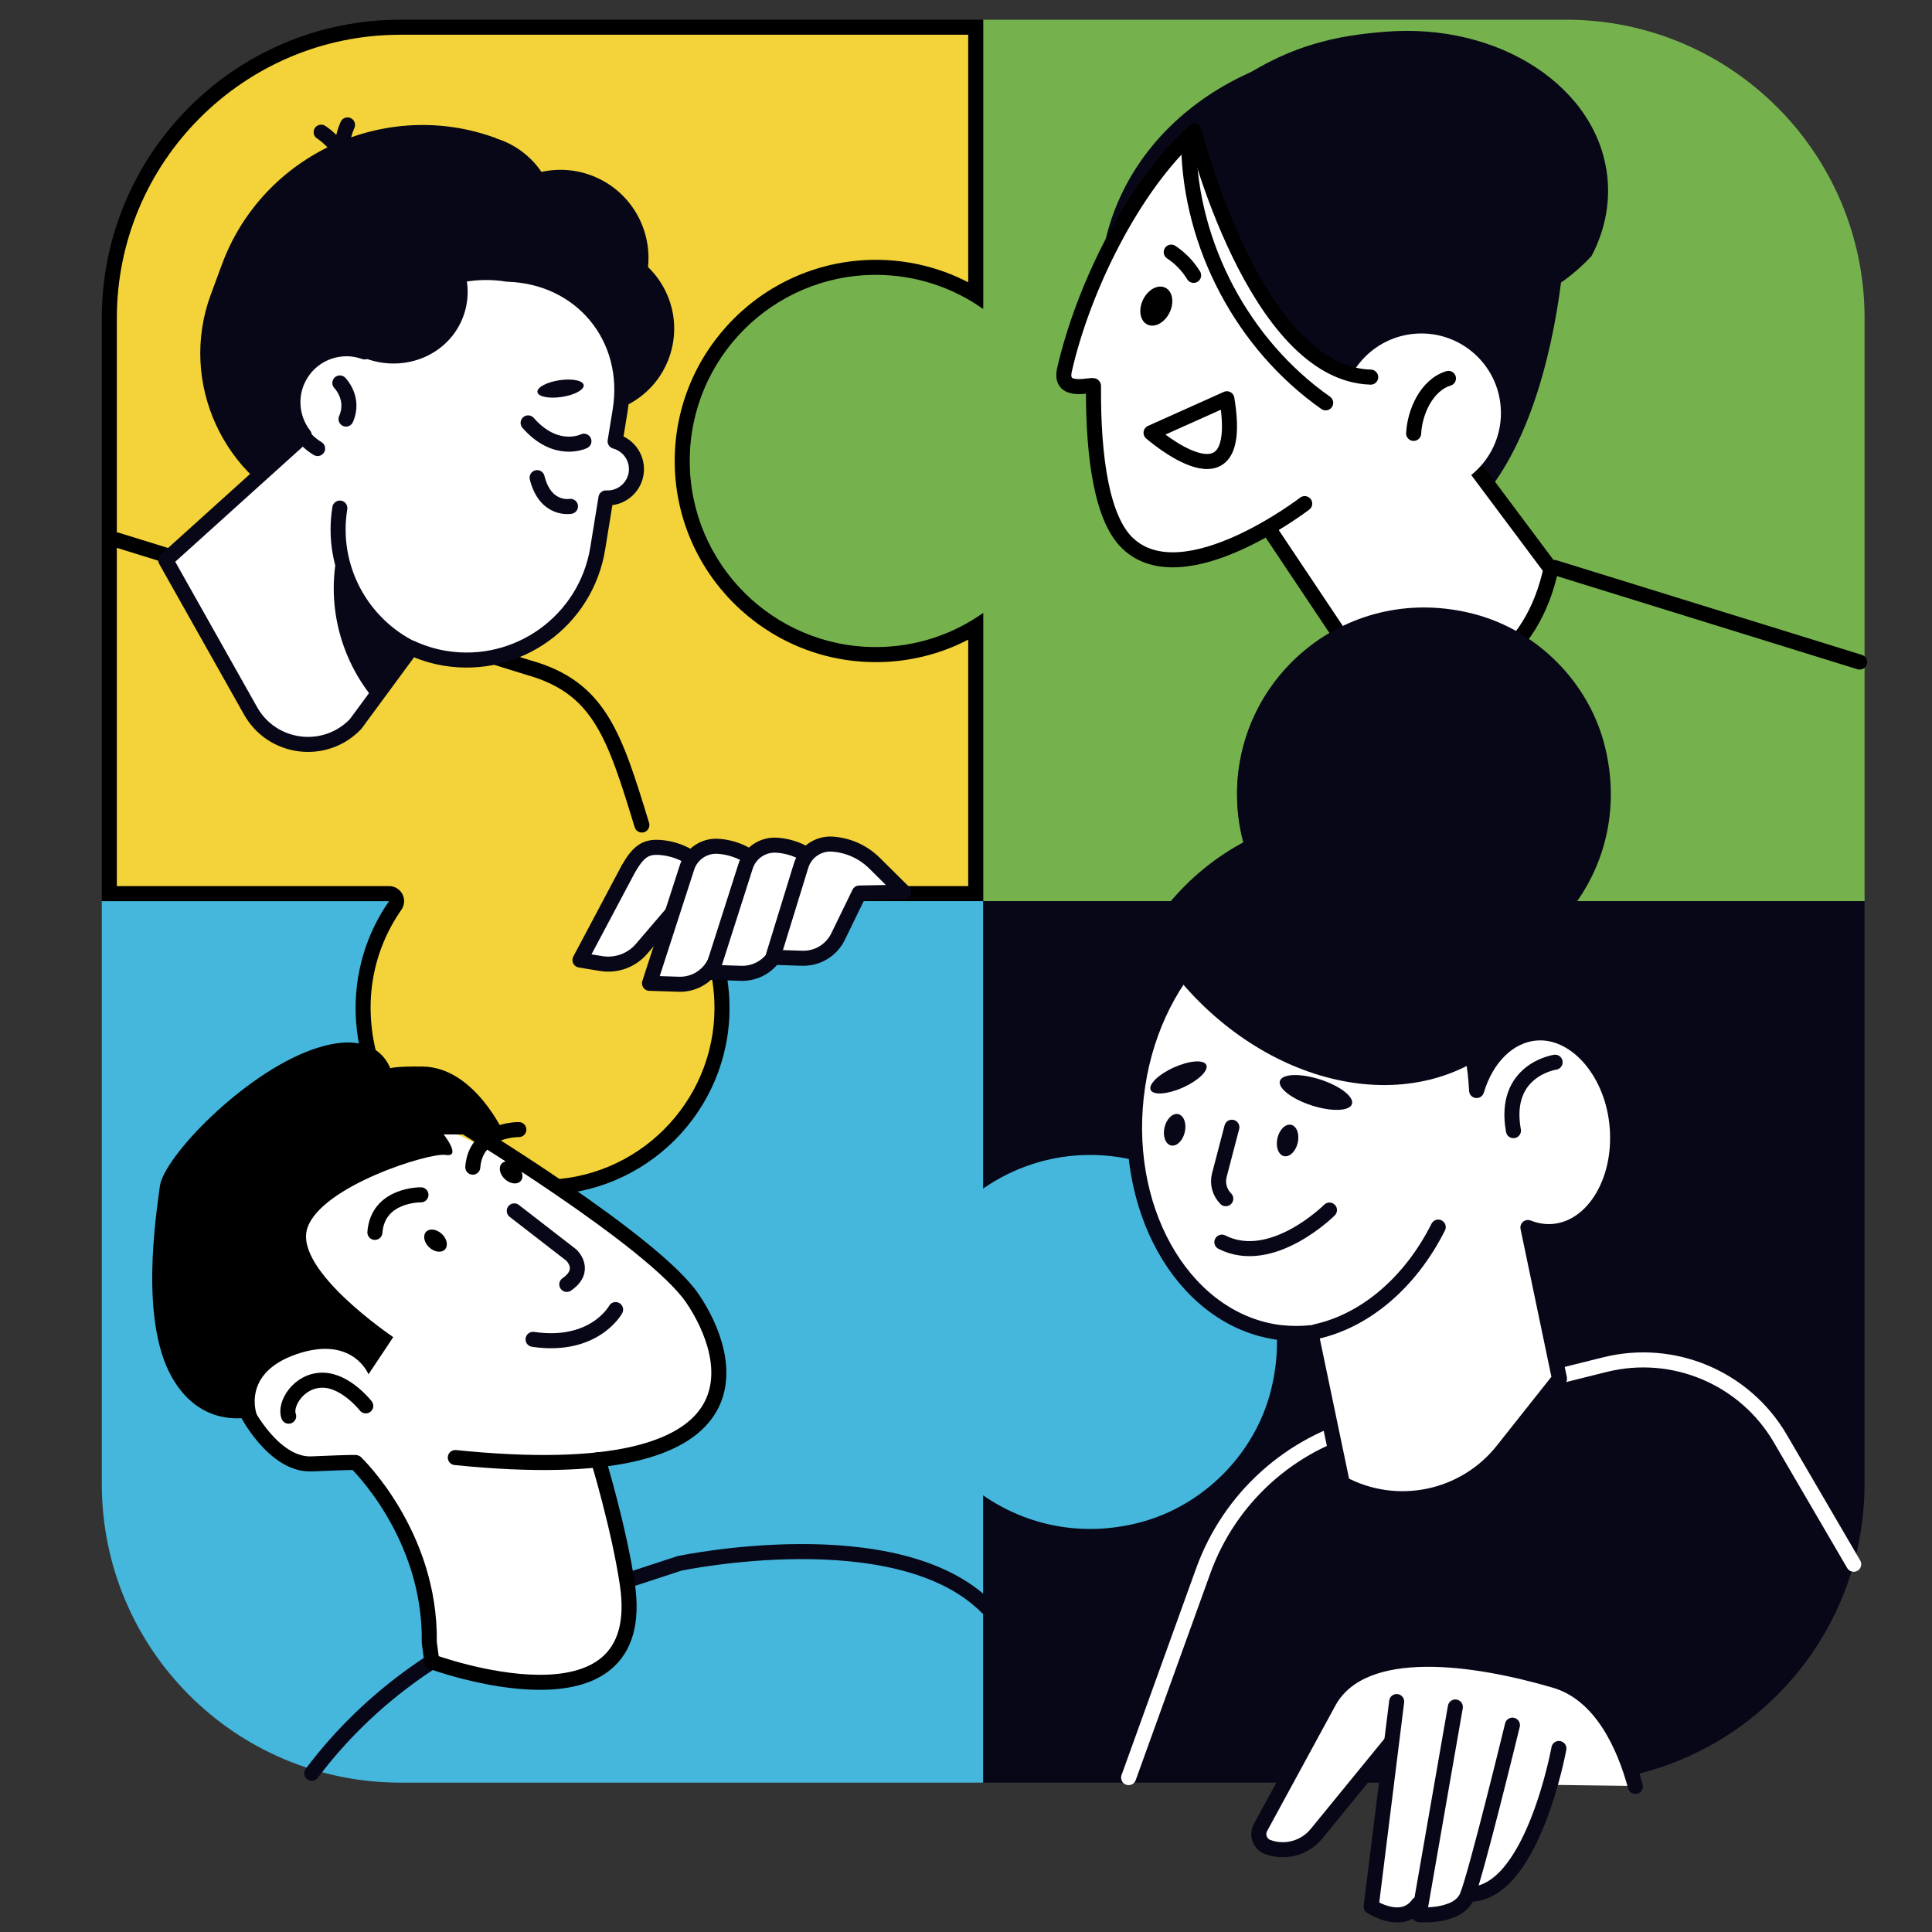
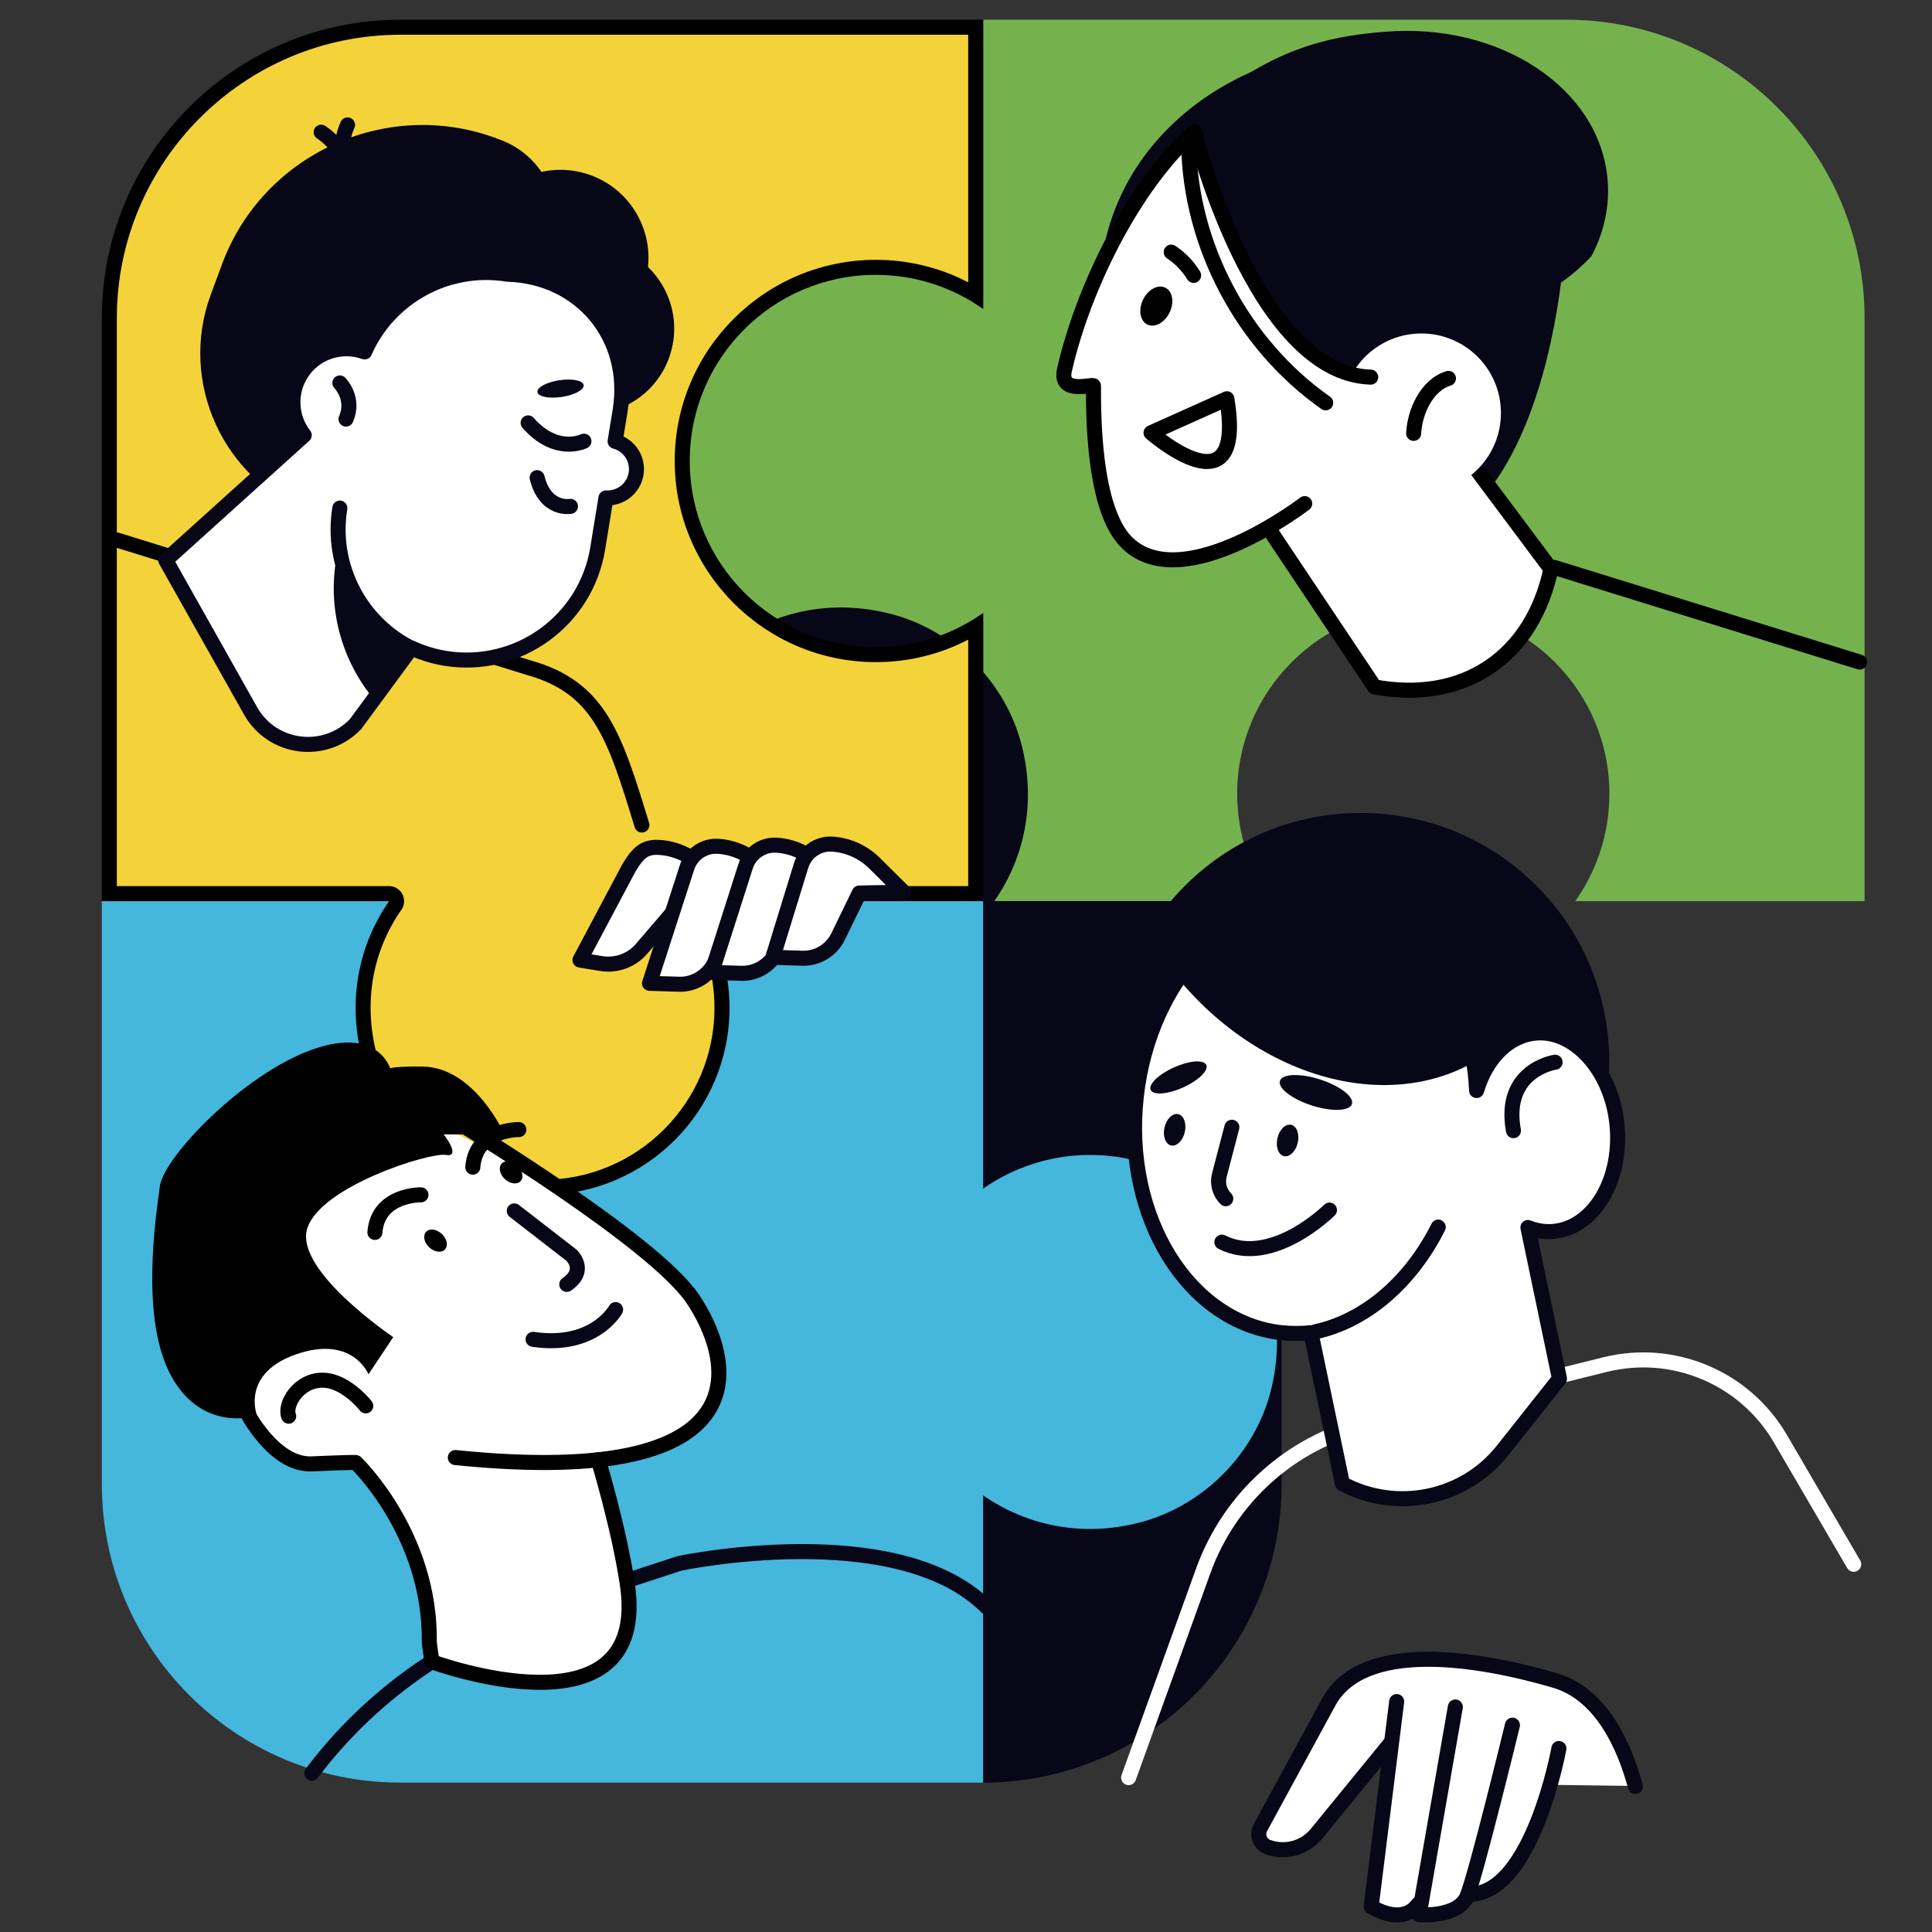
<svg xmlns="http://www.w3.org/2000/svg" id="accompagnement-sur-mesure" viewBox="0 0 700 700">
  <rect x="0" y="0" width="700" height="700" fill="#333333" stroke="none" />
  <defs>
    <style>
      .cls-1, .cls-2, .cls-3 {
        fill: none;
      }

      .cls-1, .cls-2, .cls-3, .cls-4, .cls-5 {
        stroke-linecap: round;
        stroke-linejoin: round;
        stroke-width: 5.45px;
      }

      .cls-1, .cls-4 {
        stroke: #080717;
      }

      .cls-2 {
        stroke: #fff;
      }

      .cls-6, .cls-4, .cls-5 {
        fill: #fff;
      }

      .cls-3, .cls-7, .cls-5 {
        stroke: #000;
      }

      .cls-8 {
        fill: #45b6dc;
      }

      .cls-9 {
        fill: #080717;
      }

      .cls-7 {
        fill: #f3d339;
        stroke-miterlimit: 10;
      }

      .cls-10 {
        fill: #75b24e;
      }
    </style>
  </defs>
  <path class="cls-10" d="M567.4,7.14h-211.2v104.1c-15.29-10.68-35.39-15.26-56.52-9.85-22.91,5.86-41.67,24.56-47.58,47.45-11.65,45.13,22.13,85.75,65.41,85.75,14.43,0,27.79-4.53,38.7-12.22v104.14h104.42c-7.79-11-12.38-24.41-12.38-38.91,0-37.24,30.19-67.43,67.43-67.43s67.43,30.19,67.43,67.43c0,14.5-4.59,27.92-12.38,38.91h104.84V115.3c0-59.74-48.43-108.16-108.16-108.16Z" />
  <path class="cls-9" d="M567.75,69.72c0,49.64-17.21,142.23-81.12,127.17-47.51-11.19-88.38-40.24-88.38-89.88s39.88-84.39,88.38-89.88c47.6-5.39,81.12,2.95,81.12,52.59Z" />
  <path class="cls-5" d="M506.12,131.51l55.8,74.67c-3.26,15.21-10.71,27.74-22.44,35.58-11.73,7.84-26.16,9.93-41.45,7.13l-48.1-71.96" />
  <path class="cls-6" d="M486.22,151.25c.88,15.89,14.48,28.06,30.38,27.17,15.89-.88,28.06-14.48,27.17-30.38-.88-15.89-14.48-28.06-30.38-27.17-15.89.88-28.06,14.48-27.17,30.38Z" />
  <path class="cls-5" d="M472.72,182.47s-43.83,33.71-64.14,14.39c-9.19-8.74-12.57-30.5-12.39-57.04,0-.94-12.63,3.51-10.51-5.82,6.68-29.3,24.75-66.55,47.07-86.41,0,0,21.72,87.79,63.88,89.05" />
  <path class="cls-3" d="M430.67,52.52c.69,36.59,19.71,72.39,49.65,93.44" />
  <path class="cls-3" d="M524.8,137.1c-7.97,2.43-12.23,12.28-12.61,19.92" />
  <path class="cls-3" d="M444.52,144.48l-27.47,12.32s34.49,30.22,27.47-12.32Z" />
  <path d="M414.15,108.57c-1.79,3.69-1.09,7.72,1.56,9.01,2.65,1.29,6.26-.65,8.05-4.34,1.79-3.69,1.09-7.72-1.56-9.01-2.65-1.29-6.26.65-8.05,4.34Z" />
  <path class="cls-3" d="M432.47,99.77c-2.04-3.35-4.83-6.25-8.11-8.42" />
-   <path class="cls-9" d="M356.19,645.88h211.2c59.74,0,108.16-48.43,108.16-108.16v-211.22h-104.1c10.74-15.32,15.23-35.2,10.01-56.17-5.71-22.93-24.3-41.79-47.16-47.81-45.29-11.93-86.12,21.88-86.12,65.28,0,14.39,4.52,27.71,12.13,38.7h-104.13" />
+   <path class="cls-9" d="M356.19,645.88c59.74,0,108.16-48.43,108.16-108.16v-211.22h-104.1c10.74-15.32,15.23-35.2,10.01-56.17-5.71-22.93-24.3-41.79-47.16-47.81-45.29-11.93-86.12,21.88-86.12,65.28,0,14.39,4.52,27.71,12.13,38.7h-104.13" />
  <path class="cls-8" d="M36.89,326.5v211.22c0,59.73,48.43,108.16,108.16,108.16h211.15v-104.08c15.55,10.77,35.6,15.33,56.75,9.83,22.86-5.95,41.57-24.64,47.44-47.53,11.57-45.12-22.19-85.64-65.44-85.64-14.37,0-27.7,4.52-38.75,12.18v-104.14" />
  <g>
    <path class="cls-7" d="M196.58,430.2c-5.75,0-11.58-.75-17.32-2.24-22-5.68-39.86-23.58-45.49-45.62-4.92-19.24-1.56-38.52,9.45-54.29.58-.83.65-1.92.18-2.82-.47-.9-1.4-1.46-2.42-1.46H39.61V115.3c0-58.14,47.3-105.43,105.44-105.43h208.48v97.08c-10.91-6.6-23.32-10.06-36.19-10.06-38.68,0-70.15,31.47-70.15,70.15s31.47,70.15,70.15,70.15c12.87,0,25.28-3.46,36.19-10.06v96.65h-101.42c-1.02,0-1.95.57-2.42,1.47-.47.9-.4,1.99.19,2.82,7.67,10.89,11.72,23.73,11.72,37.13,0,17.36-6.77,33.69-19.05,45.97-12.28,12.28-28.61,19.04-45.96,19.04h0Z" />
    <path d="M350.8,12.58v89.7c-10.29-5.34-21.7-8.14-33.46-8.14-40.18,0-72.88,32.69-72.88,72.88s32.69,72.88,72.88,72.88c11.77,0,23.17-2.79,33.46-8.14v89.28h-98.69c-2.03,0-3.9,1.13-4.84,2.94-.94,1.81-.79,3.98.38,5.65,7.34,10.42,11.22,22.72,11.22,35.56,0,34.34-27.95,62.28-62.3,62.28-5.52,0-11.12-.72-16.64-2.15-21.05-5.43-38.14-22.57-43.53-43.65-4.72-18.46-1.51-36.94,9.04-52.05,1.16-1.66,1.3-3.84.36-5.64-.94-1.8-2.8-2.93-4.83-2.93H42.33V115.3c0-56.64,46.08-102.71,102.71-102.71h205.76M356.25,7.14h-211.21c-59.73,0-108.16,48.42-108.16,108.16v211.2h104.1c-10.68,15.29-15.26,35.39-9.85,56.52,5.86,22.91,24.56,41.67,47.45,47.58,6.11,1.58,12.15,2.32,18,2.32,37.39,0,67.74-30.31,67.74-67.73,0-14.43-4.53-27.79-12.22-38.7h104.14v-104.42c-11,7.79-24.41,12.38-38.91,12.38-37.24,0-67.43-30.19-67.43-67.43s30.19-67.43,67.43-67.43c14.5,0,27.92,4.59,38.91,12.38V7.14h0Z" />
  </g>
  <g>
    <path class="cls-4" d="M248.74,324.76l16.13-.31-10.61-10.52c-4.1-4.06-9.52-6.51-15.28-6.89h0c-5.12-.34-7.72,1.54-11.32,7.79l-17.53,33.02,7.69,1.26c5.48.9,11.04-1.13,14.65-5.35l16.27-19.01Z" />
    <path class="cls-4" d="M269.95,324.35l16.13-.31-10.61-10.52c-4.1-4.06-9.52-6.51-15.28-6.89h0c-5.12-.34-9.81,2.89-11.32,7.79l-13.54,41.85,10.63.34c5.5.18,10.59-2.9,13-7.85l10.99-24.42Z" />
    <path class="cls-4" d="M291.17,323.95l16.13-.31-10.61-10.52c-4.1-4.06-9.52-6.51-15.28-6.89h0c-5.12-.34-9.81,2.89-11.32,7.79l-12.23,38.29,10.63.34c5.5.18,10.59-2.9,13-7.85l9.68-20.86Z" />
    <path class="cls-4" d="M311.33,323.56l16.13-.31-10.61-10.52c-4.1-4.06-9.52-6.51-15.28-6.89h0c-5.12-.34-9.81,2.89-11.32,7.79l-10.23,33.22,10.63.34c5.5.18,10.59-2.9,13-7.85l7.68-15.78Z" />
  </g>
  <path class="cls-3" d="M42.32,195.64l149.21,46.26c25.63,7.19,31.07,24.4,41.03,57.02" />
  <line class="cls-3" x1="563.22" y1="205.61" x2="673.79" y2="239.88" />
  <g>
    <path class="cls-9" d="M140.57,196.28l-27.7-10.24c-31.84-11.77-48.27-47.46-36.5-79.3l4.06-10.98c14.74-39.87,59.43-60.44,99.3-45.7l-1.03,12.1c24.99,9.24,37.88,37.25,28.65,62.24l-18.33,49.58c-7.19,19.46-29,29.49-48.45,22.3Z" />
    <ellipse class="cls-9" cx="149.47" cy="128.64" rx="65.09" ry="69.31" transform="translate(-42.73 172.79) rotate(-53.65)" />
-     <path class="cls-9" d="M129.85,125.86c9.4-20.14,30.46-33.41,51.72-30.99h0c13.25,1.51,23.93,8.82,30.28,19.26-5.23-3.11-20.43-11.01-29.74-3.97-11.38,8.61-27.26,29.35-52.25,15.7Z" />
    <circle class="cls-9" cx="213.28" cy="119.09" r="30.99" transform="translate(-30.61 105.36) rotate(-25.96)" />
-     <path class="cls-9" d="M164.82,54.79c-32.92-7.63-67.11,9.61-80.18,41.43,5.35,7.33,12.95,13.29,22.25,16.73,24.18,8.94,50.67-2.47,59.17-25.47,4.05-10.96,3.28-22.57-1.24-32.69Z" />
    <circle class="cls-9" cx="170.55" cy="79.73" r="30.99" transform="translate(-17.71 79.15) rotate(-24.88)" />
    <path class="cls-9" d="M232.98,104.46c-6.1,16.51-24.44,24.95-40.95,18.85-16.51-6.1-24.95-24.44-18.85-40.95,6.1-16.51,24.44-24.95,40.95-18.85,16.51,6.1,24.95,24.44,18.85,40.95Z" />
    <path class="cls-1" d="M116.36,47.89s9.95,6.11,9.11,16.22" />
    <path class="cls-1" d="M125.92,45.26s-5.13,10.49.99,18.58" />
    <path class="cls-4" d="M222.87,159.88l1.81-11.11c4.29-26.37-14.05-48.61-40.75-49.41h0c-22.14-3.6-43.21,8.51-51.83,28.15-8.57-3.1-18.4.19-23.24,8.31h0c-4.22,7.08-3.4,15.74,1.37,21.87l-50.18,45.28,30.73,54.58c7.87,13.97,26.99,16.37,38.06,4.78h0l20.27-27.54c3.8,1.73,7.86,3.03,12.18,3.73,26.25,4.27,51-13.55,55.27-39.8l2.98-18.31c5.25.28,10-3.37,10.91-8.68h0c.91-5.36-2.44-10.42-7.57-11.84Z" />
-     <path class="cls-1" d="M115.07,162.51c-9.2-5.49-12.21-17.41-6.72-26.61h0" />
    <path class="cls-1" d="M123.14,138.75s5.54,5.58,2.23,13.09" />
    <path class="cls-1" d="M206.69,183.46s-9.07,1.7-12.08-10.4" />
    <path class="cls-9" d="M211.48,139.52c.25,1.67-3.29,3.6-7.92,4.3-4.63.7-8.58-.08-8.84-1.75-.25-1.67,3.29-3.6,7.92-4.3,4.63-.7,8.58.08,8.84,1.75Z" />
-     <path class="cls-9" d="M167.99,97.13c-19.37-6.43-40.88,2.01-50.5,20.39,2.81,4.7,7.05,8.71,12.45,11.29,14.04,6.72,30.6,1.36,36.99-11.98,3.04-6.35,3.22-13.37,1.06-19.7Z" />
    <path class="cls-1" d="M149.72,235.2c-18.71-9.03-30.09-29.56-26.59-51.11" />
    <path class="cls-9" d="M124.76,200.68c-.45-2.04-.78-4.08-1.01-6.12-6.65,21.47-1.21,43.82,12.48,59.69l12.32-16.74c-11.78-8.88-20.47-21.61-23.79-36.83Z" />
    <path class="cls-1" d="M211.57,159.86s-10.02,5.01-20.22-6.64" />
  </g>
  <path class="cls-1" d="M112.97,642.48c20.89-27.78,50.53-48.95,85-60.24l48.23-15.8s78.98-16.69,111.37,15.92" />
  <g>
    <path class="cls-6" d="M141.61,399.89s73.4,31.14,100.11,59.51c26.71,28.36,29.74,59.14-18.63,68.8,0,0-8.18-4.58-3.28,13.33,5.1,18.6,8.04,36.62,8.04,36.62,0,0,4.46,22.65-12.45,27.54-27.19,7.86-55.6-1.74-58.92-3.6,0,0-.88-29.06-8.84-43.55-7.96-14.49-18.71-28.61-18.71-28.61l-15.99.47s-21.55,1.94-27.28-28.86c-5.3-28.5-9.68-91.01,55.96-101.64Z" />
    <path d="M182.91,427.2c1.89,1.76,4.44,2.1,5.7.76,1.26-1.35.75-3.87-1.13-5.63-1.89-1.76-4.44-2.1-5.7-.76-1.26,1.35-.75,3.87,1.13,5.63Z" />
    <path d="M155.51,451.94c1.89,1.76,4.44,2.1,5.7.76,1.26-1.35.75-3.87-1.13-5.63-1.89-1.76-4.44-2.1-5.7-.76s-.75,3.87,1.13,5.63Z" />
    <path class="cls-3" d="M152.52,432.91s-15.63-.29-16.69,13.61" />
    <path class="cls-3" d="M187.99,409.27s-15.63-.29-16.69,13.61" />
    <path class="cls-3" d="M167.03,407.42s69.69,42.17,83.86,63.02c14.16,20.85,29.02,69.36-85.92,57.66" />
    <path class="cls-1" d="M186.33,438.73c6.9,5.35,13.81,10.69,20.71,16.04,0,0,5.82,5.41-1.68,10.59" />
    <path class="cls-1" d="M223.05,474.49s-7.65,14.07-29.91,10.78" />
    <path d="M142.48,484.46s-36.11-24.26-31.12-39.48c4.99-15.22,44.23-27.49,50.13-26.53,5.9.97-.74-7.43-.74-7.43l22.08.05s-10.79-24.39-29.63-24.63c-18.84-.24-11.24,2.26-11.24,2.26,0,0-3.57-17.33-28.72-8.45-25.15,8.89-53.96,39.08-55.32,49.55s-7.35,48.14,4.21,68.92c11.56,20.78,30.99,14.16,30.99,14.16,0,0-6.05-15.24,14.33-22.24,20.38-6.99,26.06,7.3,26.06,7.3l8.98-13.49Z" />
    <path class="cls-3" d="M132.52,509.37s-7.15-9.16-15.46-9.3c-8.88-.15-14.13,8.85-12.47,13.04" />
    <path class="cls-3" d="M89.12,511.17s10,19.82,23.81,19.22c16.63-.72,15.99-.47,15.99-.47,0,0,27.22,25.95,26.62,65.16l.93,7s79.37,29.26,70.82-28.14c-3.05-20.46-10.55-45.08-10.55-45.08" />
  </g>
  <g>
    <path class="cls-2" d="M671.63,566.76l-26.58-45.53c-12.88-22.06-38.77-32.97-63.55-26.8l-86.73,21.61c-27.23,6.78-49.29,26.7-58.81,53.09l-27.04,74.93" />
    <circle class="cls-9" cx="493.01" cy="384.57" r="90.03" transform="translate(-127.53 461.25) rotate(-45)" />
    <path class="cls-4" d="M464.44,482.86c3.54.39,7.06.36,10.52,0l11.43,54.71h0c19.75,10.52,44.19,5.42,58.08-12.11l20.56-25.94-11.44-54.77c2.95,1.16,6.07,1.7,9.25,1.42,14.87-1.34,25.34-19.29,22.91-39.74-2.25-18.89-15.35-33.28-29.22-32.14-10.03.83-18.06,9.21-21.53,20.83-1.72-36.58-23.54-66.38-53.27-69.64-33.92-3.72-65.28,28.49-70.05,71.96-4.77,43.47,18.85,81.72,52.77,85.45Z" />
    <path class="cls-9" d="M539.24,381.49c-.62.44-1.22.89-1.86,1.3-35.52,23.21-88.34,6.07-117.98-38.28-.33-.5-.64-1.01-.97-1.51,10.53-10.98,23.74-18.35,38.68-20.42,34.69-4.83,67.75,20.29,82.13,58.92Z" />
    <path class="cls-1" d="M476.7,482.5c18.23-4.01,34.45-18.1,44.4-37.9" />
    <path class="cls-9" d="M437.07,385.85c.9,2.01-2.87,5.67-8.44,8.17-5.57,2.5-10.81,2.9-11.72.89s2.87-5.67,8.44-8.17c5.57-2.5,10.81-2.9,11.72-.89Z" />
    <path class="cls-9" d="M489.83,400.02c-.84,2.6-7.36,2.83-14.56.51-7.21-2.32-12.37-6.31-11.53-8.91.84-2.6,7.36-2.83,14.56-.51,7.21,2.32,12.37,6.31,11.53,8.91Z" />
    <path class="cls-1" d="M446.33,408.42l-4.53,17.32c-.84,3.2.17,6.41,2.32,8.57" />
    <path class="cls-1" d="M481.69,438.43s-20.84,20.84-38.98,11.62" />
    <path class="cls-1" d="M563.45,384.86s-19.12,2.74-15.1,24.8" />
    <path class="cls-9" d="M429.27,410.19c-.72,3.13-2.95,5.29-4.98,4.83-2.03-.47-3.09-3.39-2.37-6.52s2.95-5.29,4.98-4.83c2.03.47,3.09,3.39,2.37,6.52Z" />
    <path class="cls-9" d="M470.19,414.06c-.72,3.13-2.95,5.29-4.98,4.83-2.03-.47-3.09-3.39-2.37-6.52.72-3.13,2.95-5.29,4.98-4.83,2.03.47,3.09,3.39,2.37,6.52Z" />
  </g>
  <g>
    <path class="cls-6" d="M561.56,646.68l30.06.4s-1-29.16-28.26-38.23c-27.26-9.07-71.18-14.58-81.74,7.49-10.56,22.07-36.67,53.29-18.71,53.5,13.46.16,39.54-37.17,39.54-37.17l-5.14,57.75s9.94,3.81,19.02,1.71c3.8-.88,10.39-2.78,17.71-5.69,10.16-4.04,20.22-10.76,27.53-39.77Z" />
    <path class="cls-1" d="M592.53,647.26c-3.97-14.65-12.27-33.45-29.18-38.4-28.76-8.43-69.26-14.51-81.74,7.49l-24.91,45.79c-1.46,2.69-.19,6.06,2.69,7.1h0c6.31,2.29,13.37.34,17.62-4.86l27.06-33.11" />
    <path class="cls-1" d="M506.04,616.51l-9.24,74.26s11.08,7.38,17.04-.87" />
    <path class="cls-1" d="M527.3,618.47l-13.11,75.24s14.07,1.27,17.38-6.73c3.3-8,16.41-61.92,16.41-61.92" />
    <path class="cls-1" d="M564.82,633.51s-9.69,53.35-32.71,52.8" />
  </g>
  <path class="cls-9" d="M576.64,92.77c4.5-8.57,6.66-18.01,5.82-27.74-2.85-33.14-39.12-57.09-81.02-53.49-14.61,1.25-37.86,3.82-63.22,25.57-5.92,10.3,15.32,8.93,16.38,21.28,2.99,34.78,36.42,60.31,74.67,57.03,19.12-1.64,35.83-10.18,47.38-22.65Z" />
</svg>